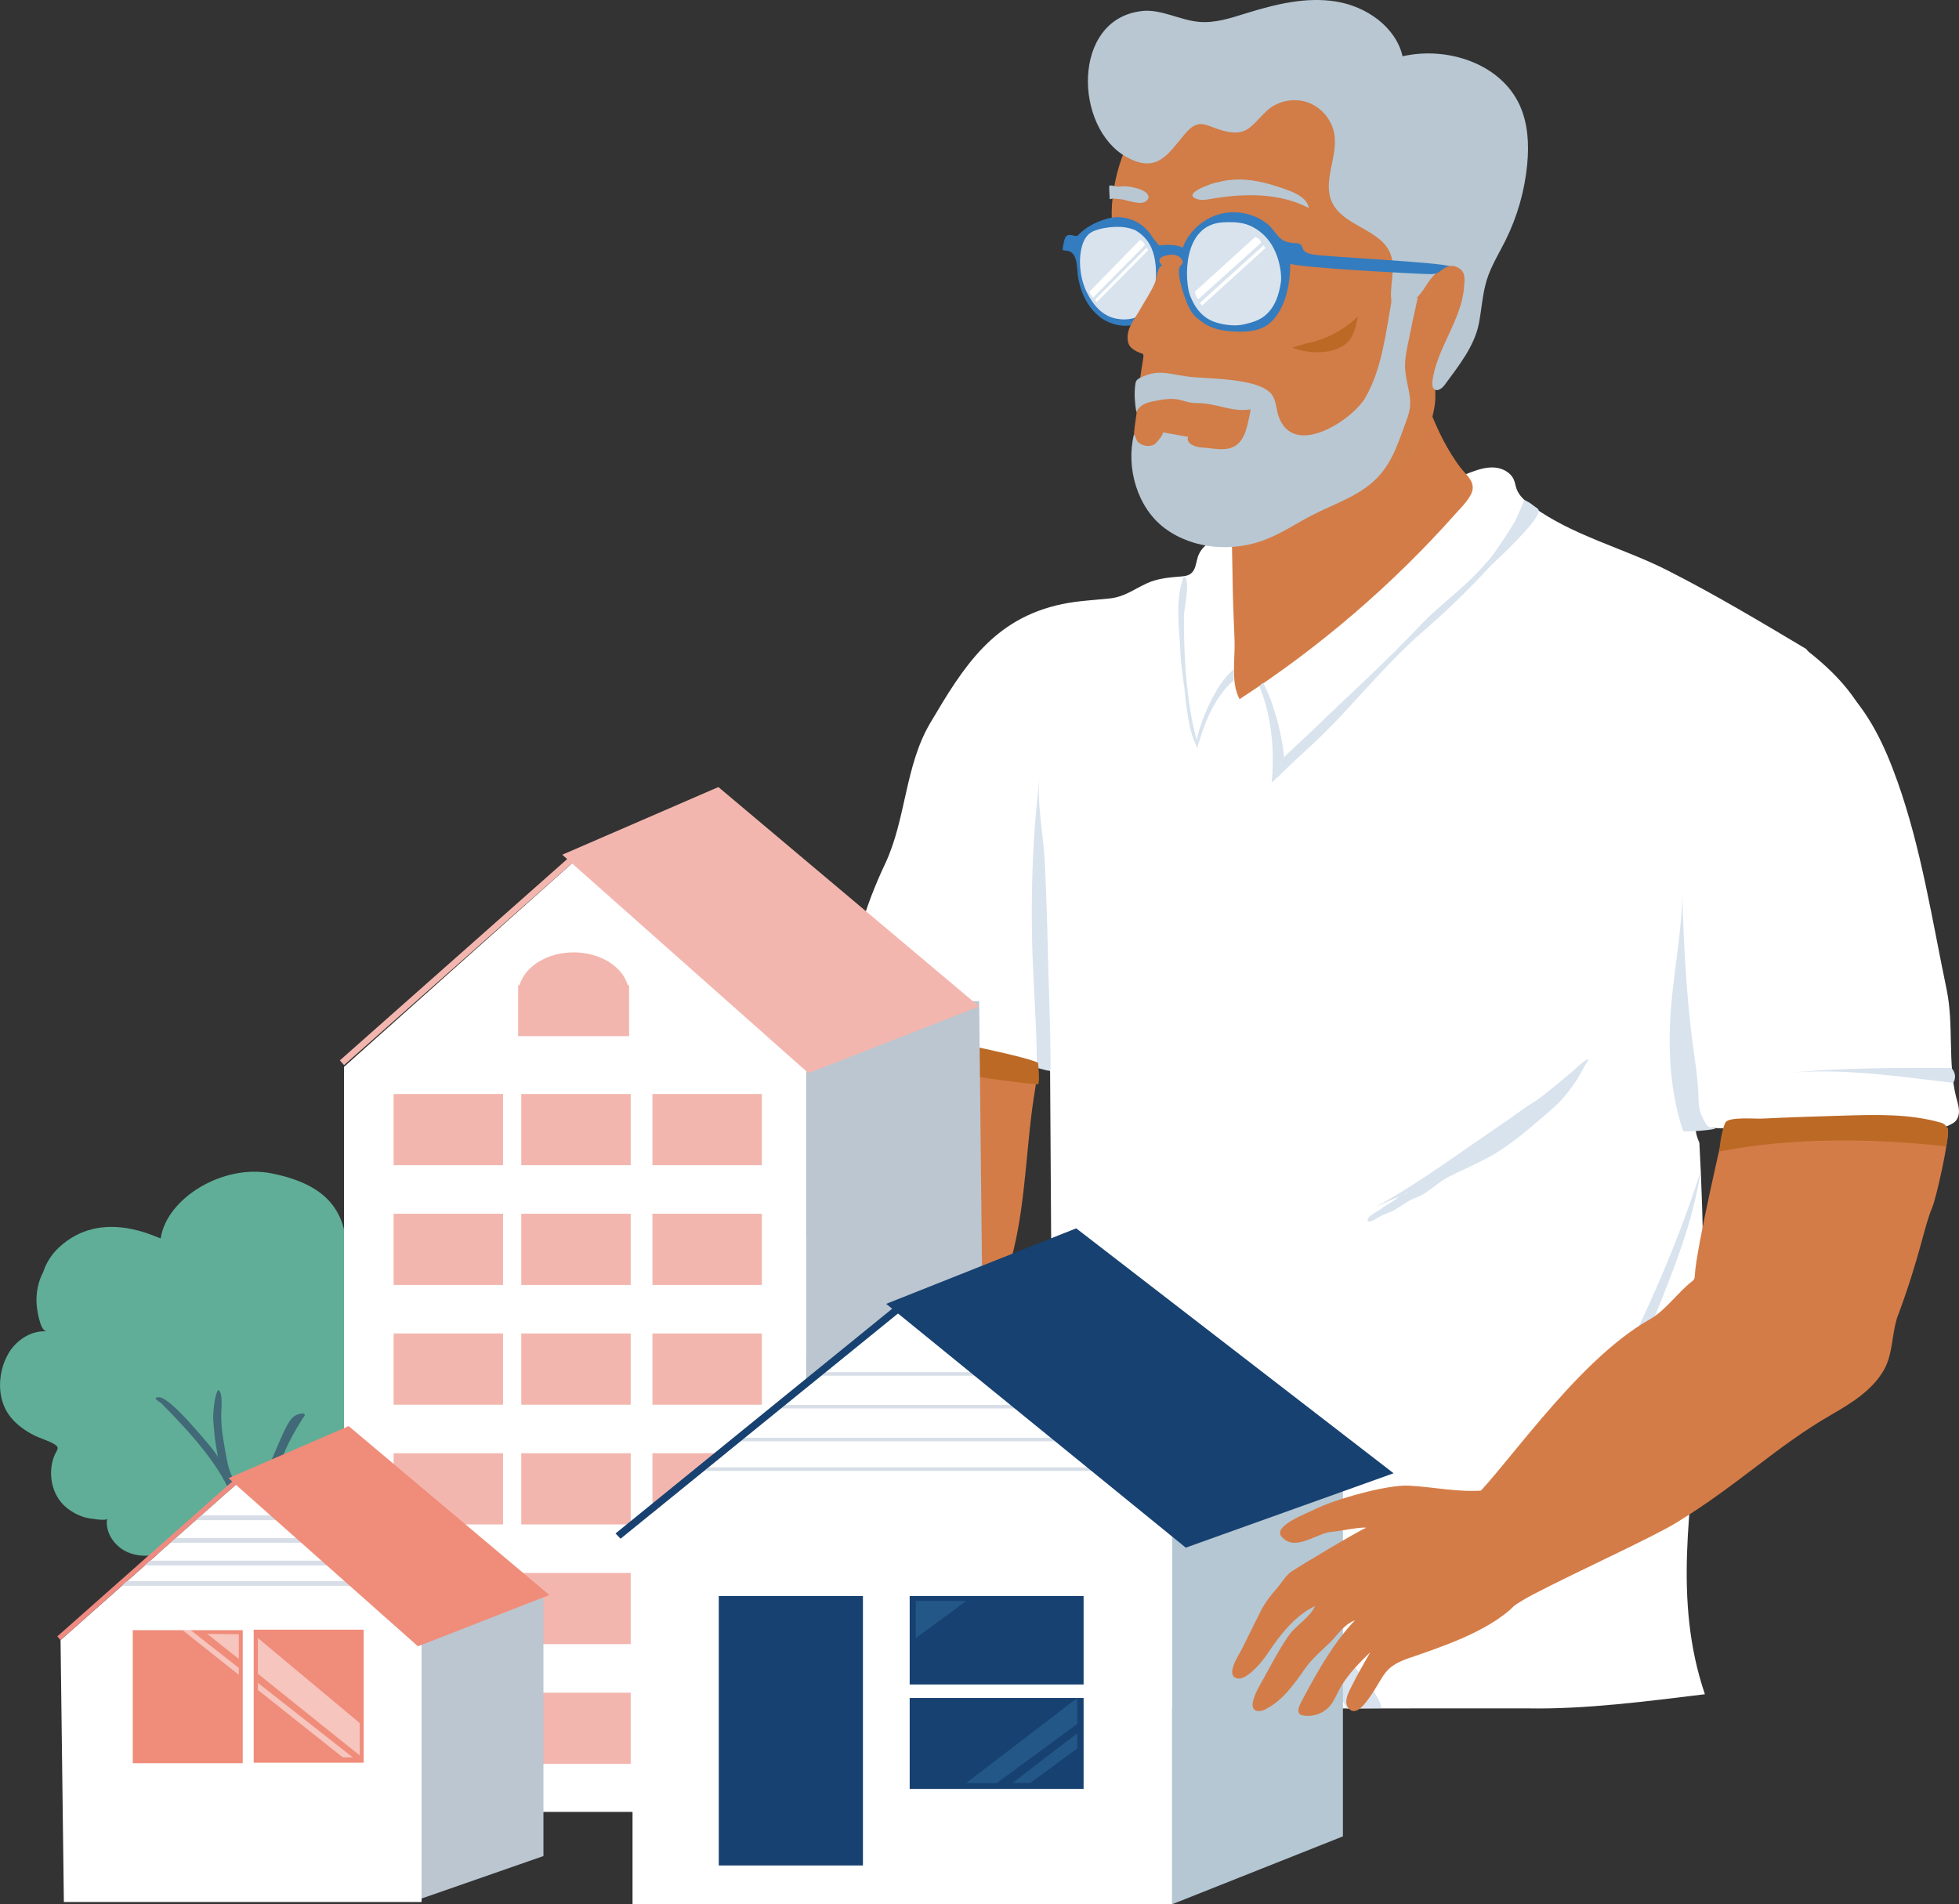
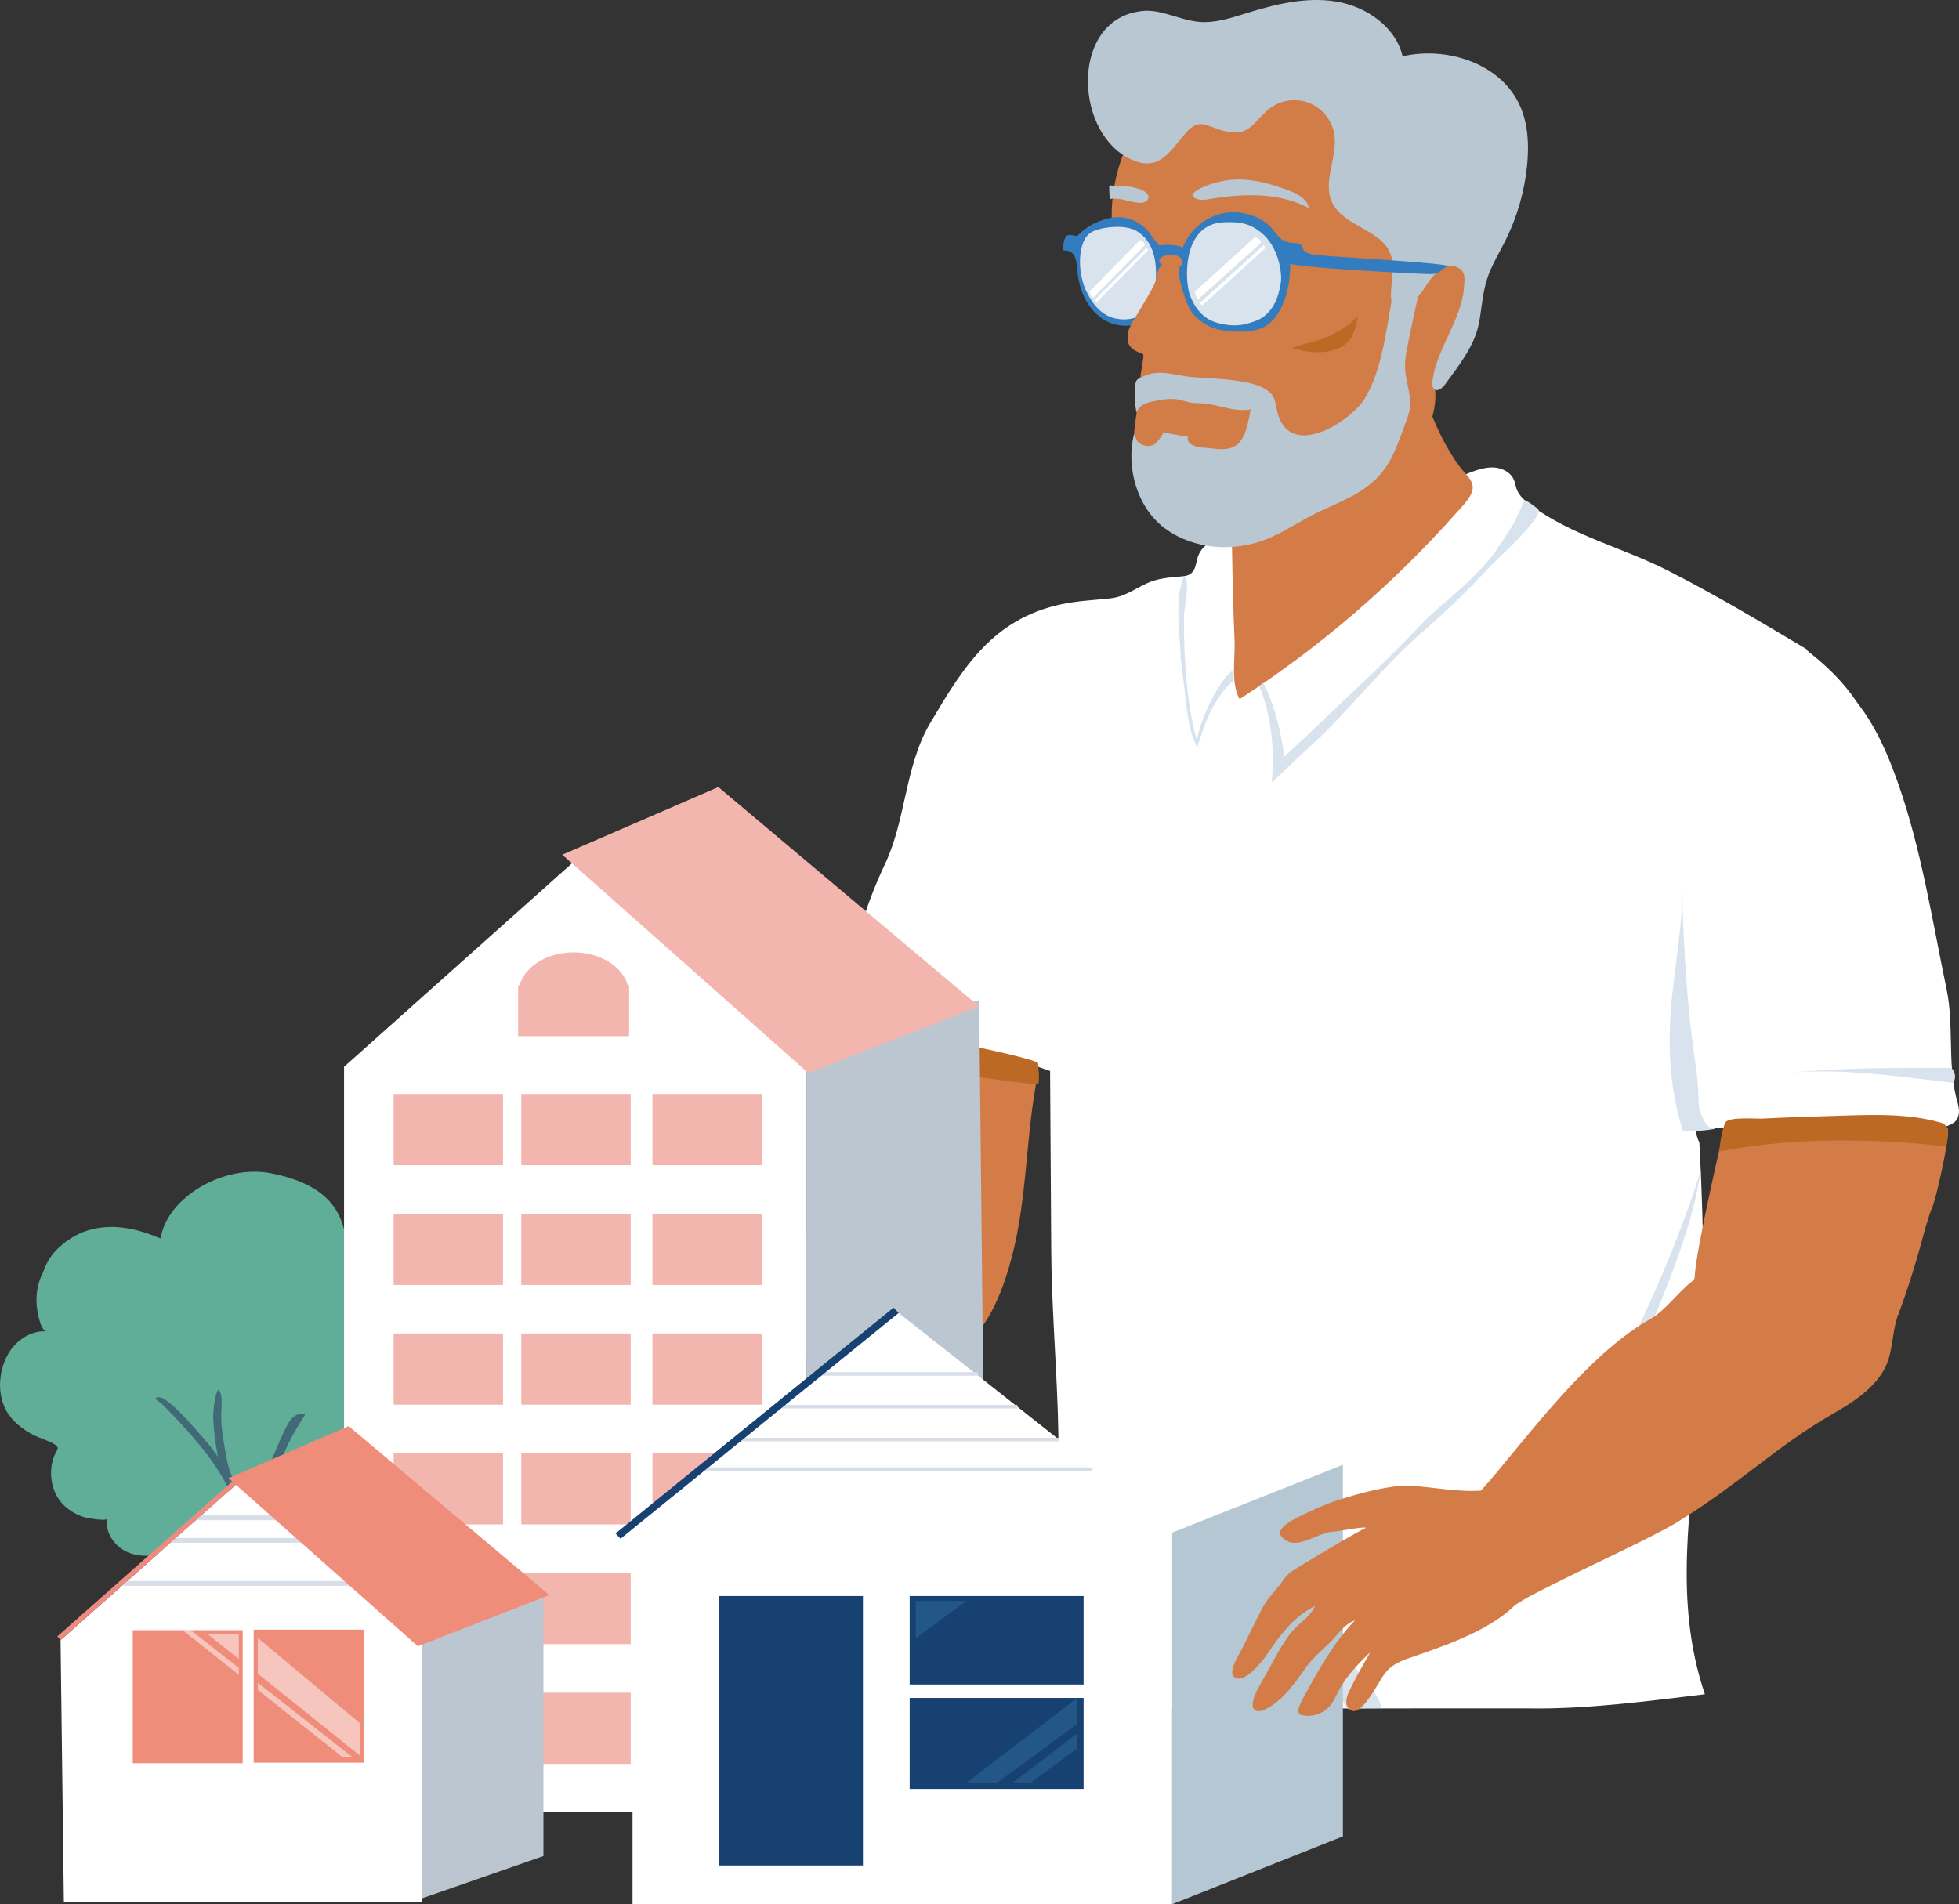
<svg xmlns="http://www.w3.org/2000/svg" id="Layer_2" data-name="Layer 2" viewBox="0 0 556.08 540.57">
  <rect x="0" y="0" width="556.08" height="540.57" fill="#333333" stroke="none" />
  <g id="Navigation">
    <path d="M124.31,360.39c-2.13-1.95-13.05-5.26-25.75-1.2.29-12.69-2.87-22.37-21.46-26.09-13.86-2.77-29.81,7.08-31.49,18.45-1.34-.25-16.83-8.63-28.82,2.53-2.15,1.99-3.66,4.36-4.55,7.08-1.43,2.72-2,5.73-1.87,8.77.06,1.34.88,7.88,2.87,8.02-4.42-.32-8.68,2.51-10.89,6.35-3.08,5.36-3.36,13.01.62,17.94,1.82,2.26,4.26,4,6.83,5.28,1.71.85,3.82,1.42,5.42,2.33,2.1,1.2.81,1.66.04,3.82-1.66,4.64-.61,10.42,3.04,13.81,1.69,1.57,3.78,2.72,6,3.34.58.16,5.97,1.1,6.1.3-.62,3.94,2.12,7.9,5.78,9.5,3.65,1.6,7.94,1.18,11.66-.26,1.37-.53,2.92-1.58,2.72-3.04,2.8,4.73,5.75,7.2,11.29,8.43,6.43,1.42,13.51.76,19.78-1.1,5.13-1.52,10.22-5.24,11.63-10.63,2.97,2.99,7.89,3.31,11.9,3.5,7.54.35,15.31-2.39,19.21-9.31,3.09-5.49,2.64-12.95-1.57-17.64-.43-.48-.99-.91-1.6-1.23,7.15-1.38,12.97-8.26,14.47-15.64.93-4.59,5.26-26.59-11.36-33.32Z" style="fill: #60ae97; stroke-width: 0px;" />
    <path d="M86.43,401.93s-4.28,6.27-6.11,11.49c-6.43,18.4-7.37,39.76-7.58,58.29-.1,9.1,1.39,39.3,1.29,47.9-3.48-1.13-5.74-1.57-5.74-5.84-.89-10.9-.96-21.86-.61-32.79,0-8.41,1.06-16.82,1.33-25.23.11-3.21.49-6.71.3-9.88-.99-16.46-.89-24.86-23.5-47.47-.44-.44-3.05-1.76-.61-1.74,1.39.01,4.31,2.74,5.3,3.7,2.5,2.45,3.74,3.95,5.2,5.58,2.22,2.49,6.03,6.89,6.16,7.89-.37-3.06-.8-3.49-1.32-10.68-.13-1.75.33-7.22,1.4-8.6,1.39.82.9,5.05.86,6.66-.1,4.55.78,8.62,1.58,13.1.77,4.3,2.22,6.02,3.94,10,.77,1.77,3.06,9.56,4.54,4.05,1.91-7.13,2.01-8.99,5.81-17.6.82-1.85,2.62-6.34,4.02-7.95,1.66-1.91,4.41-1.86,3.74-.88Z" style="fill: #416977; stroke-width: 0px;" />
    <path d="M482.15,400.19c1.8-24.94,1.63-50.61.23-75.81-1.55-3.32-1.6-7.34-.7-11.19-.11-1.63-.23-3.26-.35-4.88.12,1.61.24,3.22.36,4.82.65-2.75,1.78-5.42,3.18-7.69,3.27-5.28,7.89-8.31,12.96-11.64,5.28-3.48,9.41-8.22,12.94-13.43,7.02-10.39,11.97-22.12,16.67-33.69,4.31-10.59,7.51-22.64,5.18-34.09-2.35-11.57-10.08-20.37-19.13-27.49-.34-.27-.58-.56-.77-.86-12.98-7.74-25.96-15.51-39.45-22.35-12.77-6.46-26.65-9.71-38.44-18.25-1.79-1.29-3.6-2.79-4.34-4.87-.3-.84-.42-1.74-.76-2.56-.89-2.08-3.19-3.3-5.44-3.48-2.26-.18-4.49.49-6.62,1.28-9.42,3.47-17.95,9.13-27.51,12.19-9.07,2.9-18.83,3.37-27.69,6.88-2.76,1.09-5.73,2.78-8.77,2.72-1.28-.03-2.33-.44-3.35-.92-1.04-.49-2.06-1.05-3.28-1.36-3.05-.76-6.2,1.72-7.1,4.73-.49,1.63-.59,3.57-1.95,4.6-.83.63-1.94.74-2.98.82-3.2.25-6.47.55-9.39,1.88-3.86,1.76-6.41,3.89-10.65,4.34-4.49.48-9.04.67-13.49,1.6-19.67,4.12-28.1,17.94-37.47,33.79-7.2,12.18-6.81,27.29-12.82,40.01-2.86,6.05-5.29,12.32-7.09,18.77-1.5,5.37-1.33,13.17-4.27,17.9-.75,1.21-1.69,2.34-2.05,3.71-1.67,6.32,6.94,5.47,10.77,6.05,5.61.85,11.2,1.87,16.75,3.07,11.1,2.39,22.04,5.48,32.75,9.24.11,16.88.21,33.75.32,50.63.19,30.82,5.14,62.27-.95,92.89-1.55,7.8-3.78,15.45-6.01,23.08-1.36,4.66-4.28,9.72-5.64,14.38l147.78-.03c16.51.3,33.97-2.03,50.37-4.01-9.13-26.95-3.78-53.11-1.79-80.78Z" style="fill: #fff; stroke-width: 0px;" />
    <path d="M449.15,408.01c-2.79,5.16-5.76,10.87-4.46,16.59,14.97-10.05,27-24.45,34.22-40.97-6.31,6.63-13.55,12.37-21.44,17.01,3.06-1.8,6.14-13.12,7.66-16.49,2.66-5.9,5.23-11.84,7.58-17.87,4.56-11.69,8.08-21.47,10.07-33.88-8.56,26.86-20.23,50.79-33.64,75.61Z" style="fill: #d8e3ee; stroke-width: 0px;" />
-     <path d="M390.49,342.63c12.73-7,24.42-15.83,36.45-23.94,2.63-1.77,5-3.7,7.71-5.35,2.3-1.4,4.51-3.24,6.61-4.93,1.85-1.5,3.63-3.08,5.48-4.58.71-.57,3.25-3.25,4.27-3.09-1.52,2.04-2.43,4.38-3.87,6.48-1.87,2.75-4.13,5.52-6.66,7.68-5.73,4.89-11.33,10.04-18.01,13.67-3.65,1.98-7.46,3.58-11.17,5.46-2.76,1.4-4.98,3.72-7.73,5.23-1.27.7-2.62,1.02-3.85,1.79-1.25.79-2.49,1.59-3.75,2.36-1.32.81-2.7,1.11-4.05,1.8-1.14.59-2.3,1.62-3.67,1.58-.4-1.59,2.82-2.87,3.84-3.67s2.14-1.38,3.27-2.07c.69-.42,1.22-1.04,1.9-1.45.83-.51,1.83-.53,2.6-1.15" style="fill: #d8e3ee; stroke-width: 0px;" />
    <path d="M362.33,217.58c-.21.38-.35.81-.38,1.32-.05.89.94,1.55.65,1.85,7.78-7.82,10.61-9.57,18.14-17.64,6.88-7.37,15.07-16.79,22.67-23.39,6.73-5.84,13.2-12,19.22-18.58,1.56-1.71,16.45-14.99,13.83-16.77-2.01-1.36-1.59-1.38-3.76-2.45-.9,2.11-1.98,4.93-3.14,6.87-1.23,2.05-5.04,7.92-6.57,9.73-7.59,8.96-13.54,12.36-19.82,19-10.42,11.02-18.51,18.14-29.45,28.71-3.58,3.46-7.33,6.78-10.86,10.29-.78.77-.04.18-.53,1.06Z" style="fill: #d8e3ee; stroke-width: 0px;" />
-     <path d="M295.12,220.76c-.89,7.13,1.09,16.45,1.44,23.71.39,8.18.68,16.36.86,24.55.25,11.35.78,22.64.79,33.99,0,.25,0,.53-.18.72-.25.26-.67.19-1.02.1-.9-.23-1.81-.47-2.71-.7.05-8.05-.46-16.17-.88-24.21-1-19.26-.67-39.08,1.7-58.16Z" style="fill: #d8e3ee; stroke-width: 0px;" />
    <path d="M360.2,426.12c5.05,21.24,13.42,43.23,22.1,58.88l9.8-.09c-.03-3.19-6.83-10.5-7.85-12.12-3.93-6.21-7.52-13.58-11.17-20.79-2.24-4.43-4.47-8.88-6.7-13.35-1.45-2.91-5.32-8.91-6.17-12.53Z" style="fill: #d8e3ee; stroke-width: 0px;" />
    <path d="M362.34,113.57c-2.13,3.09-4.01,6.38-5.85,9.64-1.37,2.43-2.75,4.86-3.78,7.45-3.9,9.87-2.97,21.59-2.86,32.01.07,6.36.31,12.71.59,19.07.22,5.08-1.13,12.19,1.43,16.73,22.74-14.73,43.47-32.54,61.46-52.8,1.49-1.68,4.62-4.67,4.72-7.09.1-2.45-2.18-4.09-3.58-5.96-3.51-4.69-6.15-10-8.31-15.44-2.58-6.49-2.41-19-10.62-20.95-3.26-.78-6.69-.02-9.9.94-5.57,1.67-11.03,4.02-15.54,7.7-3.03,2.48-5.54,5.47-7.76,8.7Z" style="fill: #d47c47; stroke-width: 0px;" />
    <g id="_4rzlZW" data-name="4rzlZW">
      <path d="M292.35,320.21c.4-3.71.87-7.42,1.5-11.12.37-2.17.67-4.62-.65-6.38-1.07-1.42-2.91-1.98-4.63-2.45-12.7-3.49-34.02-5.99-46.73-9.48-5.16,11.74-4.45,15.82-6.87,34.23-2.72,20.66-13.46,38.24-6.37,59.51.67,2.01,1.51,4.06,3.06,5.5,12.6,11.62,38.96-1.94,46.89-13.02,4.31-6.02,6.82-13.15,8.7-20.32,3.15-12.05,3.77-24.26,5.1-36.46Z" style="fill: #d47c47; stroke-width: 0px;" />
    </g>
    <path d="M294.53,307.84c.81.07.13-6.1.13-6.1-2.6-1.92-41.89-9.7-52.81-10.97,0,0-2.85,3.44-3.52,9.96,16.95.64,39.32,5.66,56.21,7.1Z" style="fill: #bc6926; stroke-width: 0px;" />
    <path d="M340,210.83s.16,1.49,0,1.29c-2.64-3.18-3.46-14.05-3.75-16.35-.43-3.51-1.02-7.08-1.18-10.61-.29-6.57-1.62-15.37,1.02-21.58,1.96.89,0,9.36-.02,11.21-.16,24.98,3.88,35.86,3.92,36.05Z" style="fill: #d8e3ee; stroke-width: 0px;" />
    <path d="M350.18,190.09c-6.33,4.86-11.7,20.88-10.41,22.05.57-.44,2.85-12.62,10.44-18.98-.02-.05-.03-3.06-.03-3.06Z" style="fill: #d8e3ee; stroke-width: 0px;" />
    <path d="M358.52,193.83l-1.06.94c5.53,13.3,3.42,27.22,3.54,27.21.63-.04,3.04-3.24,3.67-3.28,0-9.52-3.84-20.94-6.14-24.87Z" style="fill: #d8e3ee; stroke-width: 0px;" />
    <path d="M255.45,281.73c1.55.43,3.06,1.02,4.65,1.25,1.17.17,2.36.13,3.53.25,2.2.22,4.29.99,6.35,1.75-2.66-1.74-5.53-3.18-8.53-4.28-6.48-2.38-13.44-3.17-20.32-3.93-.97,4.56-.16,4.15,4.21,4.03,3.4-.1,6.81.02,10.1.93Z" style="fill: #d8e3ee; stroke-width: 0px;" />
    <g>
      <polygon points="97.66 514.37 228.9 514.37 228.9 302.85 162.52 244.94 97.66 302.85 97.66 514.37" style="fill: #fff; stroke-width: 0px;" />
      <g>
        <rect x="185.2" y="310.56" width="31.06" height="20.21" style="fill: #f3b6ae; stroke-width: 0px;" />
        <rect x="185.2" y="344.56" width="31.06" height="20.21" style="fill: #f3b6ae; stroke-width: 0px;" />
        <rect x="185.2" y="378.55" width="31.06" height="20.21" style="fill: #f3b6ae; stroke-width: 0px;" />
        <rect x="185.2" y="412.54" width="31.06" height="20.21" style="fill: #f3b6ae; stroke-width: 0px;" />
        <rect x="147.97" y="310.56" width="31.06" height="20.21" style="fill: #f3b6ae; stroke-width: 0px;" />
        <rect x="147.97" y="344.56" width="31.06" height="20.21" style="fill: #f3b6ae; stroke-width: 0px;" />
        <rect x="147.97" y="378.55" width="31.06" height="20.21" style="fill: #f3b6ae; stroke-width: 0px;" />
        <rect x="147.97" y="412.54" width="31.06" height="20.21" style="fill: #f3b6ae; stroke-width: 0px;" />
        <rect x="147.97" y="446.53" width="31.06" height="20.21" style="fill: #f3b6ae; stroke-width: 0px;" />
        <rect x="185.2" y="446.53" width="31.06" height="20.21" style="fill: #f3b6ae; stroke-width: 0px;" />
        <rect x="111.73" y="310.56" width="31.06" height="20.21" style="fill: #f3b6ae; stroke-width: 0px;" />
        <rect x="111.73" y="344.56" width="31.06" height="20.21" style="fill: #f3b6ae; stroke-width: 0px;" />
        <rect x="111.73" y="378.55" width="31.06" height="20.21" style="fill: #f3b6ae; stroke-width: 0px;" />
        <rect x="111.73" y="412.54" width="31.06" height="20.21" style="fill: #f3b6ae; stroke-width: 0px;" />
        <rect x="111.73" y="446.53" width="31.06" height="20.21" style="fill: #f3b6ae; stroke-width: 0px;" />
        <rect x="185.2" y="480.52" width="31.06" height="20.21" style="fill: #f3b6ae; stroke-width: 0px;" />
        <rect x="147.97" y="480.52" width="31.06" height="20.21" style="fill: #f3b6ae; stroke-width: 0px;" />
        <rect x="111.73" y="480.52" width="31.06" height="20.21" style="fill: #f3b6ae; stroke-width: 0px;" />
      </g>
      <polygon points="279.67 445.45 228.9 514.37 228.9 284.21 277.94 284.21 279.67 445.45" style="fill: #bbc6d0; stroke-width: 0px;" />
      <polygon points="277.94 285.72 229.47 304.64 159.61 242.64 203.92 223.43 277.94 285.72" style="fill: #f3b6ae; stroke-width: 0px;" />
-       <rect x="128.61" y="229.67" width="1.79" height="86.62" transform="translate(247.98 -4.96) rotate(48.47)" style="fill: #f3b6ae; stroke-width: 0px;" />
      <path d="M178.21,279.7c-1.55-5.34-7.84-9.34-15.38-9.34-7.54,0-13.83,4-15.38,9.34h-.37v14.45h31.5v-14.45h-.37Z" style="fill: #f3b6ae; stroke-width: 0px;" />
    </g>
    <g>
      <polygon points="154.26 526.9 116.84 539.94 118.08 466.79 154.26 453.49 154.26 526.9" style="fill: #bbc6d0; stroke-width: 0px;" />
      <polygon points="17.19 465.6 67.1 421.39 119.67 452.5 119.67 539.94 18.13 539.94 17.19 465.6" style="fill: #fff; stroke-width: 0px;" />
      <rect x="55.8" y="430.19" width="28.42" height="1.36" style="fill: #d7dee7; stroke-width: 0px;" />
      <rect x="48.45" y="436.6" width="42.82" height="1.36" style="fill: #d7dee7; stroke-width: 0px;" />
-       <rect x="41.08" y="443.04" width="57.65" height="1.36" style="fill: #d7dee7; stroke-width: 0px;" />
      <rect x="34.85" y="448.83" width="69.91" height="1.36" style="fill: #d7dee7; stroke-width: 0px;" />
      <polygon points="155.94 452.79 118.64 467.35 64.86 419.63 98.97 404.84 155.94 452.79" style="fill: #f08c7a; stroke-width: 0px;" />
      <rect x="41" y="409.64" width="1.38" height="66.67" transform="translate(345.65 118.05) rotate(48.47)" style="fill: #ef8a80; stroke-width: 0px;" />
      <rect x="72.01" y="462.63" width="31.22" height="37.76" transform="translate(175.24 963.02) rotate(-180)" style="fill: #f08c7a; stroke-width: 0px;" />
      <g style="opacity: .63;">
        <polygon points="73.19 464.99 102.12 489.15 102.12 498.34 73.19 475.14 73.19 464.99" style="fill: #fae6e4; stroke-width: 0px;" />
      </g>
      <rect x="37.68" y="462.78" width="31.22" height="37.76" transform="translate(106.58 963.32) rotate(-180)" style="fill: #f08c7a; stroke-width: 0px;" />
      <g style="opacity: .63;">
        <polygon points="67.79 463.93 67.79 470.94 58.83 463.83 67.79 463.93" style="fill: #fae6e4; stroke-width: 0px;" />
      </g>
      <g>
        <g style="opacity: .63;">
          <polygon points="67.79 475.45 51.83 462.78 53.95 462.63 67.79 473.49 67.79 475.45" style="fill: #fae6e4; stroke-width: 0px;" />
        </g>
        <g style="opacity: .63;">
          <polygon points="73.19 477.72 100.14 498.89 97.3 498.89 73.19 479.74 73.19 477.72" style="fill: #fae6e4; stroke-width: 0px;" />
        </g>
      </g>
    </g>
    <g>
      <polygon points="179.55 434.06 255.09 372.71 332.74 434.06 332.74 540.57 179.55 540.57 179.55 434.06" style="fill: #fff; stroke-width: 0px;" />
      <g>
        <g>
          <polygon points="381.2 521.31 332.74 540.57 332.74 435.08 381.2 415.82 381.2 521.31" style="fill: #b4c7d3; stroke: #b8c7d1; stroke-miterlimit: 10; stroke-width: 0px;" />
          <rect x="204.03" y="453.08" width="40.92" height="76.49" style="fill: #174170; stroke-width: 0px;" />
          <rect x="258.22" y="453.08" width="49.37" height="25.11" style="fill: #174170; stroke-width: 0px;" />
          <rect x="258.22" y="482.02" width="49.37" height="25.82" style="fill: #174170; stroke-width: 0px;" />
          <line x1="232.69" y1="390.03" x2="277.63" y2="390.03" style="fill: none; stroke: #d7dee7; stroke-miterlimit: 10;" />
          <line x1="221.07" y1="399.33" x2="288.78" y2="399.33" style="fill: none; stroke: #d7dee7; stroke-miterlimit: 10;" />
          <line x1="209.4" y1="408.66" x2="300.57" y2="408.66" style="fill: none; stroke: #d7dee7; stroke-miterlimit: 10;" />
          <line x1="199.56" y1="417.06" x2="310.12" y2="417.06" style="fill: none; stroke: #d7dee7; stroke-miterlimit: 10;" />
-           <polygon points="395.58 418.23 336.59 439.35 251.55 370.14 305.49 348.7 395.58 418.23" style="fill: #174170; stroke-width: 0px;" />
          <polygon points="176.16 436.81 174.72 435.32 253.64 371.21 255.09 372.71 176.16 436.81" style="fill: #174170; stroke-width: 0px;" />
        </g>
        <polygon points="305.79 482.02 297.41 488.44 274.21 506.2 282.91 506.2 296.76 496.03 305.79 489.39 305.79 482.02" style="fill: #4799d2; opacity: .25; stroke-width: 0px;" />
        <polygon points="305.79 492.05 300.91 495.79 287.4 506.14 292.47 506.14 300.53 500.21 305.79 496.34 305.79 492.05" style="fill: #4799d2; opacity: .25; stroke-width: 0px;" />
        <polygon points="259.94 454.47 259.94 464.98 259.72 465.21 274.33 454.47 259.94 454.47" style="fill: #4799d2; opacity: .25; stroke-width: 0px;" />
      </g>
    </g>
    <g>
      <g>
        <path d="M322.24,120.02c-.9,6.18-.41,12.08,3,17.48,2.49,3.93,5.97,7.25,9.99,9.59,14.18,8.21,37.05,2.76,50.57-4.58,10.21-5.54,20.33-16.24,21.56-28.33.29-2.81-.33-5.12.39-7.92.87-3.41,2.43-6.68,3.76-9.92,2.53-6.16,5.15-12.61,4.51-19.41-.23-2.42-.91-4.88-2.42-6.78-1.46-1.84-3.57-3.02-5.61-4.18-5.69-3.24-11.45-6.79-15.26-12.11-3.61-5.05-5.18-11.34-8.78-16.41-11.03-15.54-38.54-19.77-53.77-9.16-8.28,5.76-12.72,16.49-14.14,26.16-.73,5-.74,10.27.69,15.16.38,1.32.9,2.61,1.45,3.89,1.53,3.56,3.38,7.06,3.66,10.93.09,1.26.06,2.64.85,3.62.67.84,1.94,1.48,1.77,2.54-.1.62-.68,1.02-1.16,1.43-1.74,1.5-2.51,3.91-1.36,5.99.48.87,1.21,1.58,2.03,2.14.2.14.42.28.53.5.12.24.08.52.05.78-.44,3.04-1,5.96-1.26,9.03-.27,3.21-.54,6.42-1.06,9.6Z" style="fill: #d27c47; stroke-width: 0px;" />
        <path d="M324.06,3.13c5.56-.63,10.82,2.63,16.4,3.09,4.47.37,8.86-1.08,13.14-2.41,8.29-2.57,17-4.76,25.57-3.39,8.57,1.36,16.99,7.11,18.97,15.56,12.73-2.92,27.98,2.12,33.31,14.04,2.31,5.16,2.59,11.01,2.06,16.64-.71,7.51-2.82,14.88-6.18,21.63-1.81,3.63-3.99,7.1-5.22,10.96-1.28,4.01-1.5,8.28-2.28,12.42-1.25,6.6-5.74,12.11-9.7,17.54-.71.97-1.97,2.01-2.95,1.31-.66-.47-.67-1.43-.58-2.23,1.09-9.09,8.16-17.32,8.95-26.44.23-2.68.59-4.77-1.83-5.96-3.56-1.75-7.13,2.24-9.2,5.62-2.08,3.38-6.05,7.15-9.37,4.98-1.12-4.72,1.29-9.9-.46-14.42-2.73-7.02-13.42-7.83-16.59-14.66-2.74-5.91,1.68-12.83.67-19.26-.65-4.12-3.72-7.77-7.67-9.12-3.95-1.35-8.61-.33-11.64,2.54-4.19,3.97-5.31,7.15-11.59,5.7-5.58-1.29-7.3-4.26-11.57.81-4.78,5.68-7.82,11.27-16.45,6.54-15.02-8.23-15.73-39.2,4.21-41.47Z" style="fill: #b8c7d2; stroke-width: 0px;" />
        <path d="M387.59,112.87c-3.83,6.47-20.5,17.38-24.67,5.25-.71-2.06-.62-4.47-1.97-6.19-3.8-4.82-18.53-4.27-24.11-5.07-5.36-.77-8.33-2.13-13.31.46-.31.16-.63.34-.84.61-.31.39-.39.91-.45,1.4-.33,2.59-.1,5.17.32,7.72.82-2.11,2.99-2.79,5.05-3.18,2.27-.44,4.61-.88,6.88-.45,1.19.23,2.33.69,3.52.88,1.21.2,2.46.11,3.68.23,4.81.47,8.49,2.46,13.32,1.69-.14,1-.37,1.97-.58,2.96-.6,2.85-1.43,6.04-3.96,7.49-2.74,1.57-6.34.49-9.32.37-1.94-.08-4.64-1.24-3.88-3.02-2.44-.44-4.88-.87-7.32-1.31.83.15-1.86,3.23-2.21,3.42-1.47.78-3.07.55-4.41-.4-.93-.66-.73-1.53-1.45-2.42-2.32,9.47.96,20.85,8.75,26.65,8.17,6.09,19.65,6.86,29.09,3.02,4.5-1.83,8.56-4.58,12.89-6.8,5.67-2.9,11.89-4.93,16.74-9.05,5.32-4.52,7.11-10.2,9.42-16.48,1.05-2.85,1.83-4.69,1.43-7.91-.37-2.93-1.31-5.76-1.36-8.74-.03-1.92.33-3.82.69-5.71.9-4.6,1.87-9.19,2.91-13.75-1.91-.21-3.82-.42-5.73-.63-.32-.04-.67-.07-.96.08-.48.24-.62.83-.72,1.36-1.55,8.54-2.76,19.58-7.47,27.52Z" style="fill: #b8c7d2; stroke-width: 0px;" />
        <path d="M366.25,74.77c0,1.11,36.96,3.02,38.79,3.02,1.01,0,1.67.14,2.62-.17,1.45-.47,2.26-2,3.87-2-2.12-1.16-35.44-2.72-38.8-3.37-1.12-.21-2.4-.55-2.89-1.58-.17-.36-.23-.79-.48-1.1-.38-.46-1.06-.51-1.67-.54-1.13-.06-2.29-.21-3.3-.72-1.74-.88-2.86-3.23-4.38-4.53-3.24-2.76-7.92-3.99-12.11-3.36-5.42.82-10.26,4.75-12.17,9.88-2.35-1.28-6.64-.61-6.64-.61-.68-.57-2.15-2.63-2.66-3.36-2.46-3.51-7.1-5.34-11.3-4.46-3.15.66-6.74,2.42-8.91,4.71-.14.15-.29.29-.48.36-.2.07-.42.03-.62,0-.92-.14-1.81-.55-2.47.14-.61.64-.8,2.49-.98,3.33-.04.18-.07.39.04.54.14.18.4.18.63.18,3.68,0,3.24,4.63,3.63,7.2.7,4.63,2.83,9.23,6.64,11.95,3.81,2.72,9.45,3.09,13.06.11,2.33-1.93,3.42-4.81,3.93-7.71.28-1.58.36-3.18.42-4.78.02-.61.23-1.59.06-2.18s-.82-.86-.97-1.45c-.11-.42.11-.86.44-1.14s.75-.41,1.16-.53c.83-.22,1.7-.37,2.55-.26.85.12,1.69.53,2.17,1.25.27.41.41.97.14,1.38-.12.18-.31.3-.46.46-1.39,1.45.69,7.5,1.3,9.22.67,1.88,1.57,3.99,3.09,5.36,3.06,2.75,5.76,3.87,10.95,4.11,4.47.21,8.1-.39,10.6-2.95,3.99-4.1,5.18-10.68,5.21-16.4Z" style="fill: #337cbf; stroke-width: 0px;" />
        <path d="M357.76,65.84c-3.37-2.6-6.18-2.91-10.41-2.73-11.97.5-11.07,16.89-9.53,20.82,1.39,3.56,3.61,6.45,7.41,7.62,2.42.75,5.44,1.1,7.87.54,1.99-.46,4.23-1.08,5.85-2.39,3-2.42,4.11-6.06,4.64-9.59.34-2.22-.42-10.08-5.84-14.27Z" style="fill: #d8e3ee; stroke-width: 0px;" />
        <path d="M356.3,67.25l-17.12,15.55s.25,1.73,1,2.11l17.81-16.01c-.11-1.15-1.7-1.64-1.7-1.64Z" style="fill: #fff; stroke-width: 0px;" />
        <path d="M340.66,85.94c.15.34.35.64.61.77l17.84-16.2c-.03-.36-.21-.65-.43-.89l-18.03,16.32Z" style="fill: #fff; stroke-width: 0px;" />
        <path d="M322.12,65.26c-1.98-.7-3.51-.91-5.56-.85-2.01.07-4.03.39-5.92,1.11-1.96.75-2.92,2.32-3.49,4.32-1.15,4.02-.54,9.34,1.33,13.1,1.83,3.68,4.35,6.7,8.31,7.5,3.34.67,6.65-.05,8.73-2.56.95-1.14,1.63-2.47,2.13-3.89,1.97-13.24-2.26-16.78-5.54-18.73Z" style="fill: #d8e3ee; stroke-width: 0px;" />
        <path d="M323.58,68.14l-14.35,14.68s.48,1.29,1.09,1.63l14.63-14.82c-.07-1.06-1.37-1.49-1.37-1.49Z" style="fill: #fff; stroke-width: 0px;" />
        <path d="M310.88,85.02c.12.31.28.58.49.7l14.47-14.61c-.02-.33-.16-.6-.34-.82l-14.62,14.73Z" style="fill: #fff; stroke-width: 0px;" />
        <path d="M323.51,88.03c-1.58,2.81-3.69,5.09-3.41,8.3.06.67.21,1.36.61,1.91.81,1.13,2.85,2.11,4.23,2.25,1.77.18,3.54.35,5.3.53.35.03.72.06,1.02-.12.33-.2.47-.61.58-.98,1.13-3.82,2.12-7.72,2.29-11.71.08-1.86-.92-14.22-4.56-12.68-.99.42-1.35,3.88-1.75,4.8-1.15,2.65-2.89,5.18-4.31,7.7Z" style="fill: #d27c47; stroke-width: 0px;" />
      </g>
      <path d="M369.27,55.82c1.17.84,2.04,1.89,2.26,3.25-8.33-4.44-18.69-4.2-28.09-2.56-1.11.19-2.27.4-3.35.09-5.1-1.45,3.54-4.41,4.98-4.74.92-.21,1.84-.43,2.77-.59,5.03-.84,10.06.12,14.84,1.71,2,.67,4.69,1.48,6.59,2.84Z" style="fill: #b8c7d2; stroke-width: 0px;" />
      <path d="M318.33,52.89c-.31.04-.62.1-.93.09-.34,0-.67-.09-1.01-.15-.89-.17-.53-.19-1.45-.18-.19.52-.02,2.05.06,3.79-.03.33,1.31-.35,1.26-.03,2.92.11,2.64.41,5.46.95.93.18,1.9.37,2.81.13.91-.24,1.71-1.09,1.45-1.9-.64-2-5.78-2.91-7.65-2.69Z" style="fill: #b8c7d2; stroke-width: 0px;" />
    </g>
    <path d="M366.91,98.73c-.21-.08,3.84-1.24,4.12-1.29,1.8-.33,3.58-.9,5.27-1.6,3.4-1.4,6.54-3.46,9.16-6.05-.36,1.77-.72,3.57-1.46,5.22-2.65,5.89-11.84,5.75-17.09,3.72Z" style="fill: #bc6926; stroke-width: 0px;" />
    <g>
      <path d="M475.19,215.1c-.06,1.11-.1,2.21-.13,3.32-.78,29.79.16,59.63,2.81,89.31.39,4.38.87,8.92,3.09,12.72,4.89-.58,9.73.1,14.64.08,6.84-.03,13.68.03,20.52.04,7.3.01,14.6.04,21.9.1,4.93.04,12.18.97,16.57-1.96,1.1-.73,1.54-2.17,1.48-3.5s-.51-2.59-.83-3.87c-2.38-9.71-.6-20.53-2.69-30.53-4.11-19.71-7.18-39.97-13.95-59-3.57-10.03-8.16-20.04-15.96-27.29-4.11-3.82-10.7-9.59-16.42-9.89-6.39-.34-13.07,4.83-17.76,8.55-4.95,3.93-9.9,8.38-11.97,14.35-.84,2.43-1.16,5-1.31,7.57Z" style="fill: #fff; stroke-width: 0px;" />
      <path d="M477.6,252.88c-.15,12.64-3.09,25.54-3.57,38.27-.38,10.23.55,20.2,3.71,29.92.13.4,8.53-.27,9.15-.68-.4-.16-.81-.16-1.24-.25-.9-.19-1.43-1.09-1.85-1.9-.45-.87-.91-1.75-1.19-2.69-.43-1.4-.46-2.88-.5-4.34-.15-5.9-1.27-11.57-1.95-17.42-1.13-9.71-1.84-19.48-2.27-29.24-.17-3.88-.33-7.78-.29-11.66Z" style="fill: #d8e3ee; stroke-width: 0px;" />
      <path d="M506.44,304.7c15.12-1.61,32.25-1.58,47.46-1.54,0,0,1.94,1.77.56,4.24-15.53-1.81-32.32-4.38-48.02-2.71Z" style="fill: #d8e3ee; stroke-width: 0px;" />
      <g>
        <path d="M538.81,373.2c-1.89,5.13-1.36,11.04-4.09,15.78-3.27,5.68-9.13,9.32-14.81,12.59-15.55,8.94-26.33,19.82-43.95,30.63-7.06,4.33-27.8,13.67-40.83,20.47-14.73,7.69-26.59,23.32-43.56,7.24-4.9-4.64-8.25-13.1-4.35-18.61,7.91-11.19,19.59-6.55,28.72-13.79,9.36-7.42,30.49-40.66,52.41-53,4.39-2.47,7.88-7.57,11.86-10.69.27-.21.55-.43.7-.74.14-.28.15-.6.17-.91.31-7.58,8.73-43.63,8.82-43.6,7.04,2.06,26.29-2.22,36.7,1.71,6.46,2.44,25.93-2.42,26.33.16.45,2.97-3.32,19.7-4.44,22.31-2.32,5.41-3.33,13.34-9.65,30.47Z" style="fill: #d47c47; stroke-width: 0px;" />
        <path d="M429.16,433.56c.47,2.42.81,4.86.88,7.32.2,6.87,4.97,9.67.01,14.75-7.6,7.79-22.61,12.46-30.17,15.1-7.25,2.54-6.76,4.87-10.95,10.89-1.45,2.08-4.18,5.89-6.22,3.21-1.36-1.78.09-4.39.93-6.09,1.66-3.33,3.53-6.55,5.37-9.78,2.05-3.59,5.93-5.59,9.61-8.04-1.72.33-5,4.24-6.47,5.33-.9.67-1.72,1.43-2.54,2.2-3.48,3.25-7.4,7.21-9.6,11.48-.73,1.41-1.33,2.9-2.32,4.14-1.84,2.3-5,3.46-7.89,2.89-.25-.05-.5-.11-.7-.25-.5-.33-.64-1.02-.5-1.59.31-1.31,1.21-2.81,1.84-3.99,3.95-7.35,8.37-15.07,14.17-21.13-3.18,1.15-4.88,4.13-7.15,6.34-2.52,2.45-4.92,4.38-6.99,7.32-3.14,4.46-6.41,9.16-11.29,11.59-1.05.52-2.49.85-3.24-.05-.49-.59-.43-1.45-.26-2.2.45-2,1.48-3.82,2.5-5.61,2.49-4.39,4.78-9.03,7.69-13.15,2.08-2.95,5.95-4.99,7.41-8.3-4.43,2.1-7.71,5.65-10.65,9.48-1.67,2.17-3.05,4.56-4.82,6.64-1.19,1.4-4.38,4.82-6.46,4.44-3.8-.69.35-6.71,1.1-8.23,1.78-3.61,3.57-7.22,5.37-10.82,1.34-2.67,2.93-4.58,4.83-6.79,1.36-1.58,2.26-3.39,3.98-4.55,2.4-1.61,18.53-11.29,21.18-12.41-1.45-.32-8.04,1.07-9.53,1.13-4.4.16-10.65,5.99-14.52,1.36-2.5-3,7.26-6.61,9.33-7.66,5.57-2.83,20.64-7.13,26.9-6.78,7.21.4,14.11,1.99,21.4,1.34,1.68-.15,3.59-.32,4.84.82.85.77,1.16,1.94,1.43,3.05.54,2.19,1.08,4.4,1.51,6.61Z" style="fill: #d47c47; stroke-width: 0px;" />
        <path d="M552.46,325.46c.33-2.31,1.41-5.92-1.48-6.75-8.92-2.56-18.37-2.29-27.65-2.01-7.71.24-15.43.47-23.14.85-1.93.09-9.26-.54-10.33,1.01-.91,1.32-1.86,6.8-1.74,8.32,20.65-4.05,43.64-3.77,64.32-1.42Z" style="fill: #bc6926; stroke-width: 0px;" />
      </g>
    </g>
  </g>
</svg>